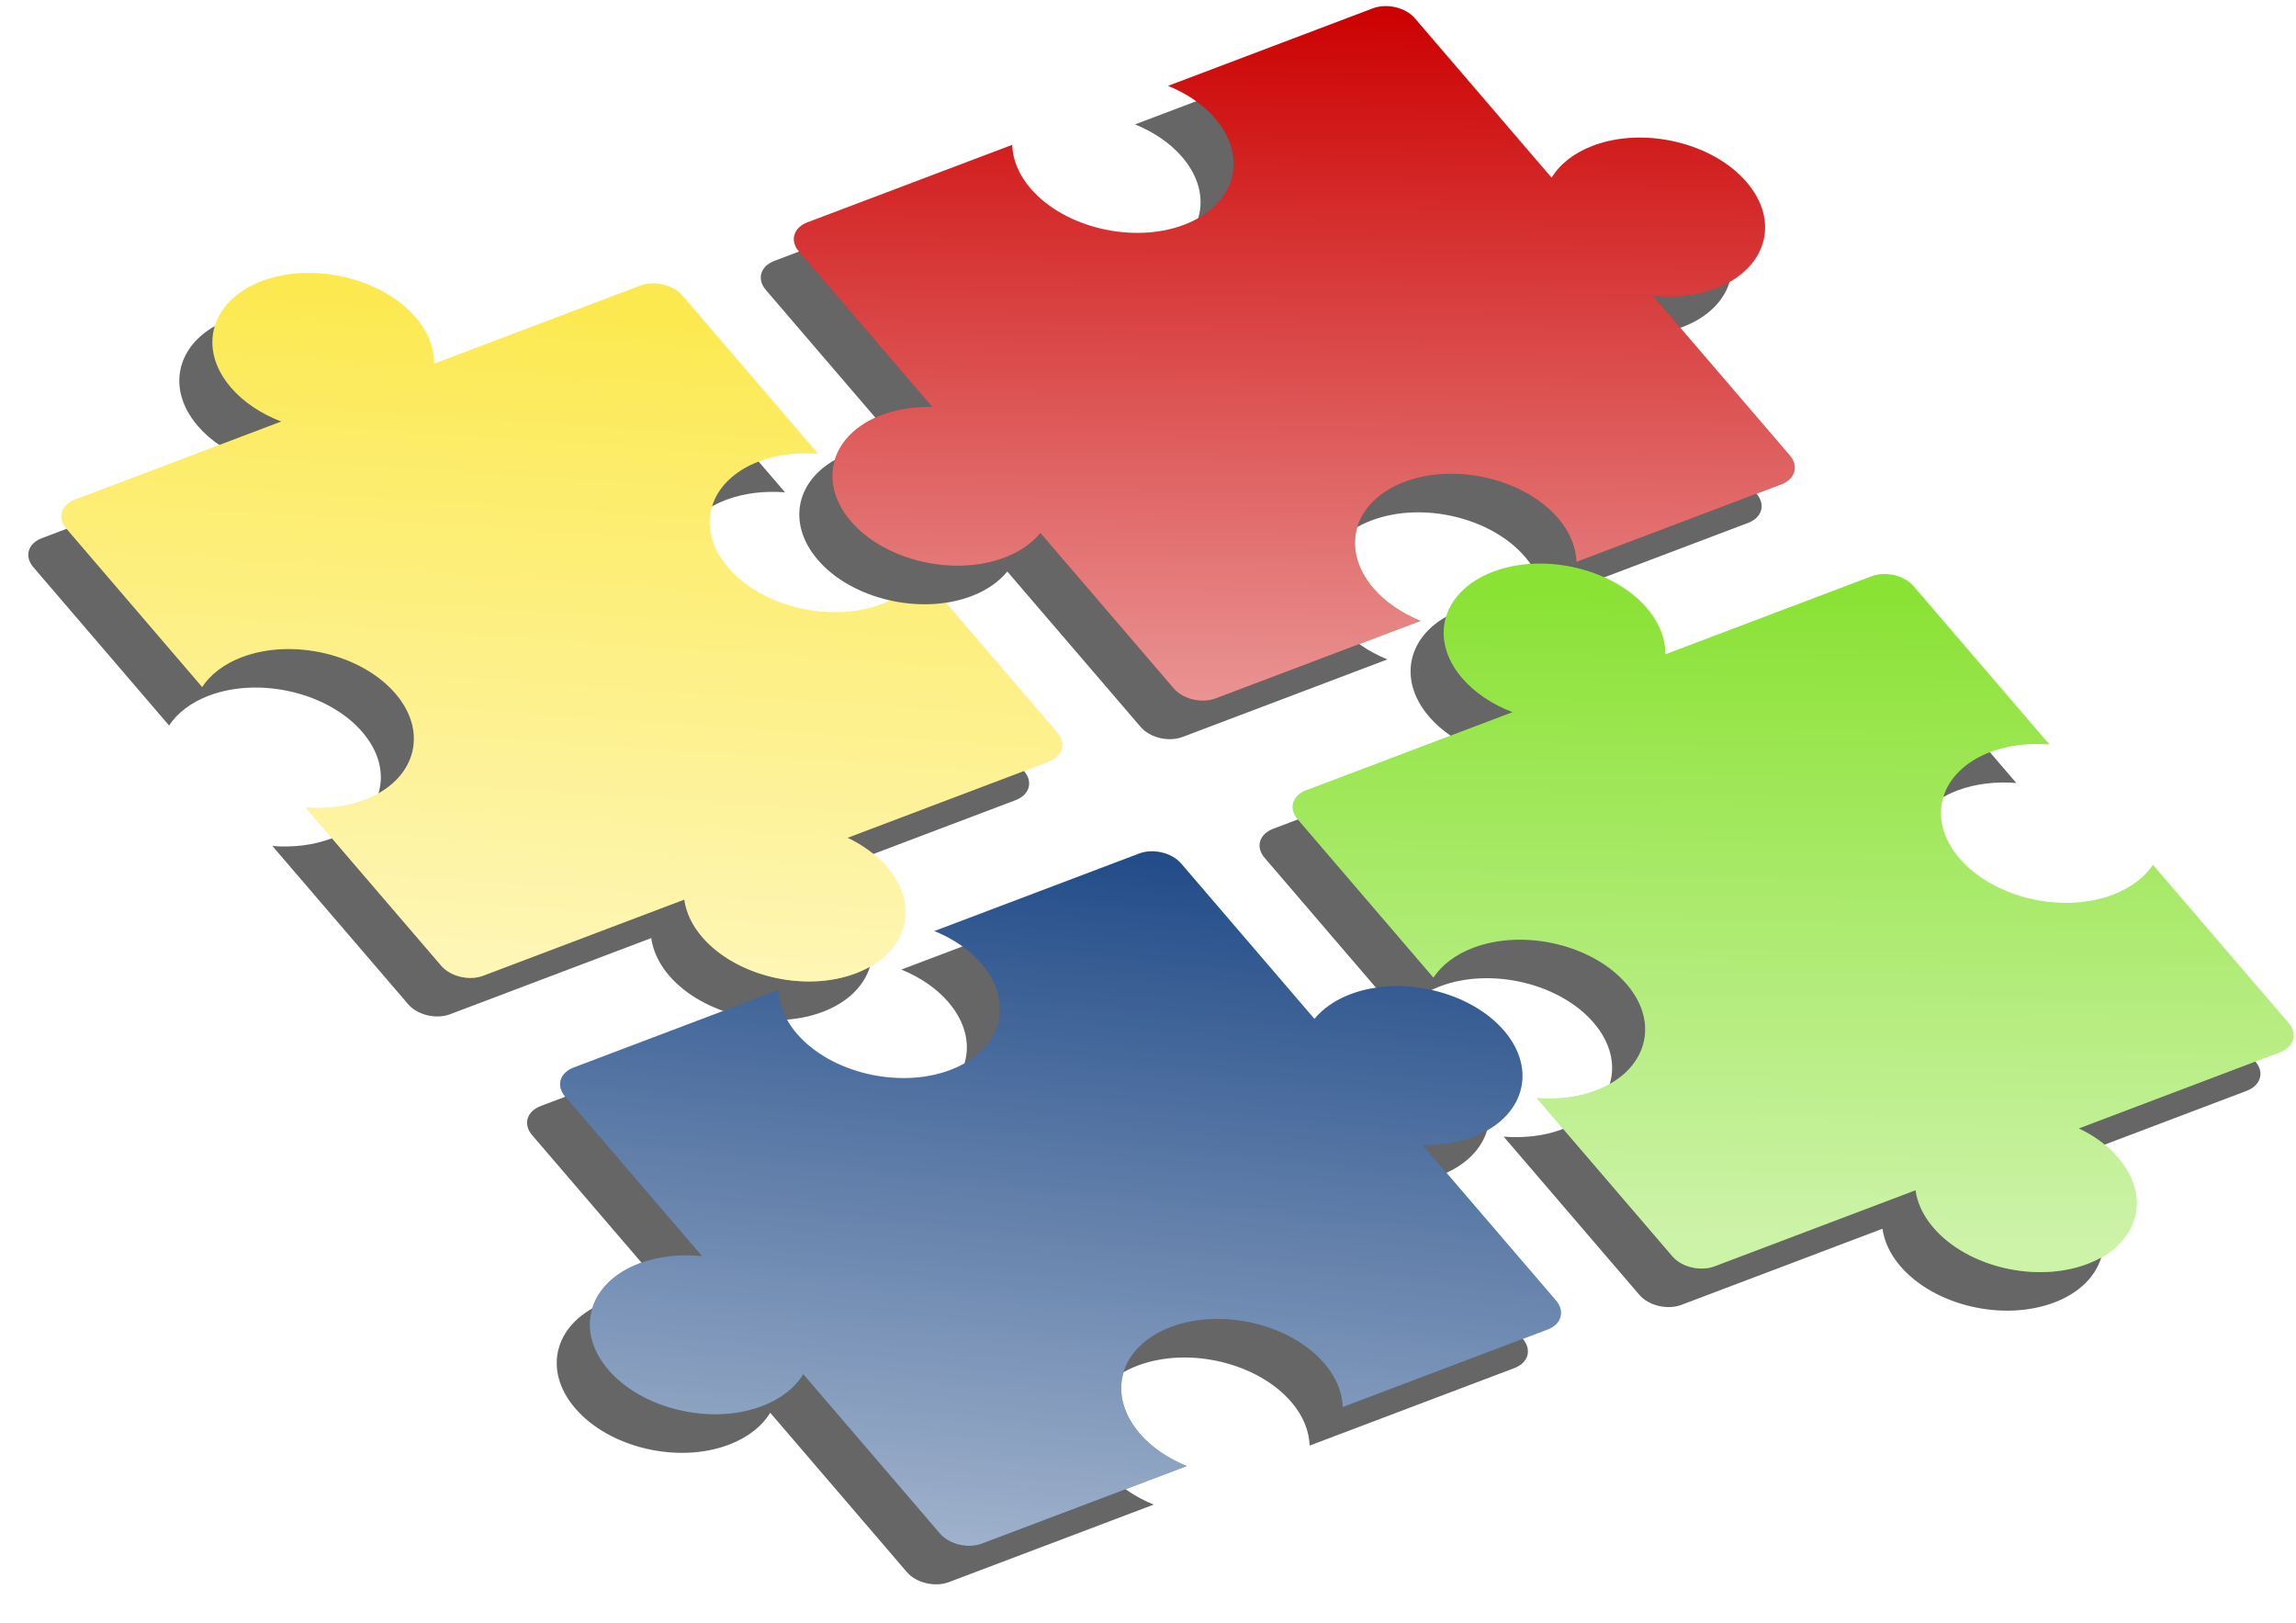
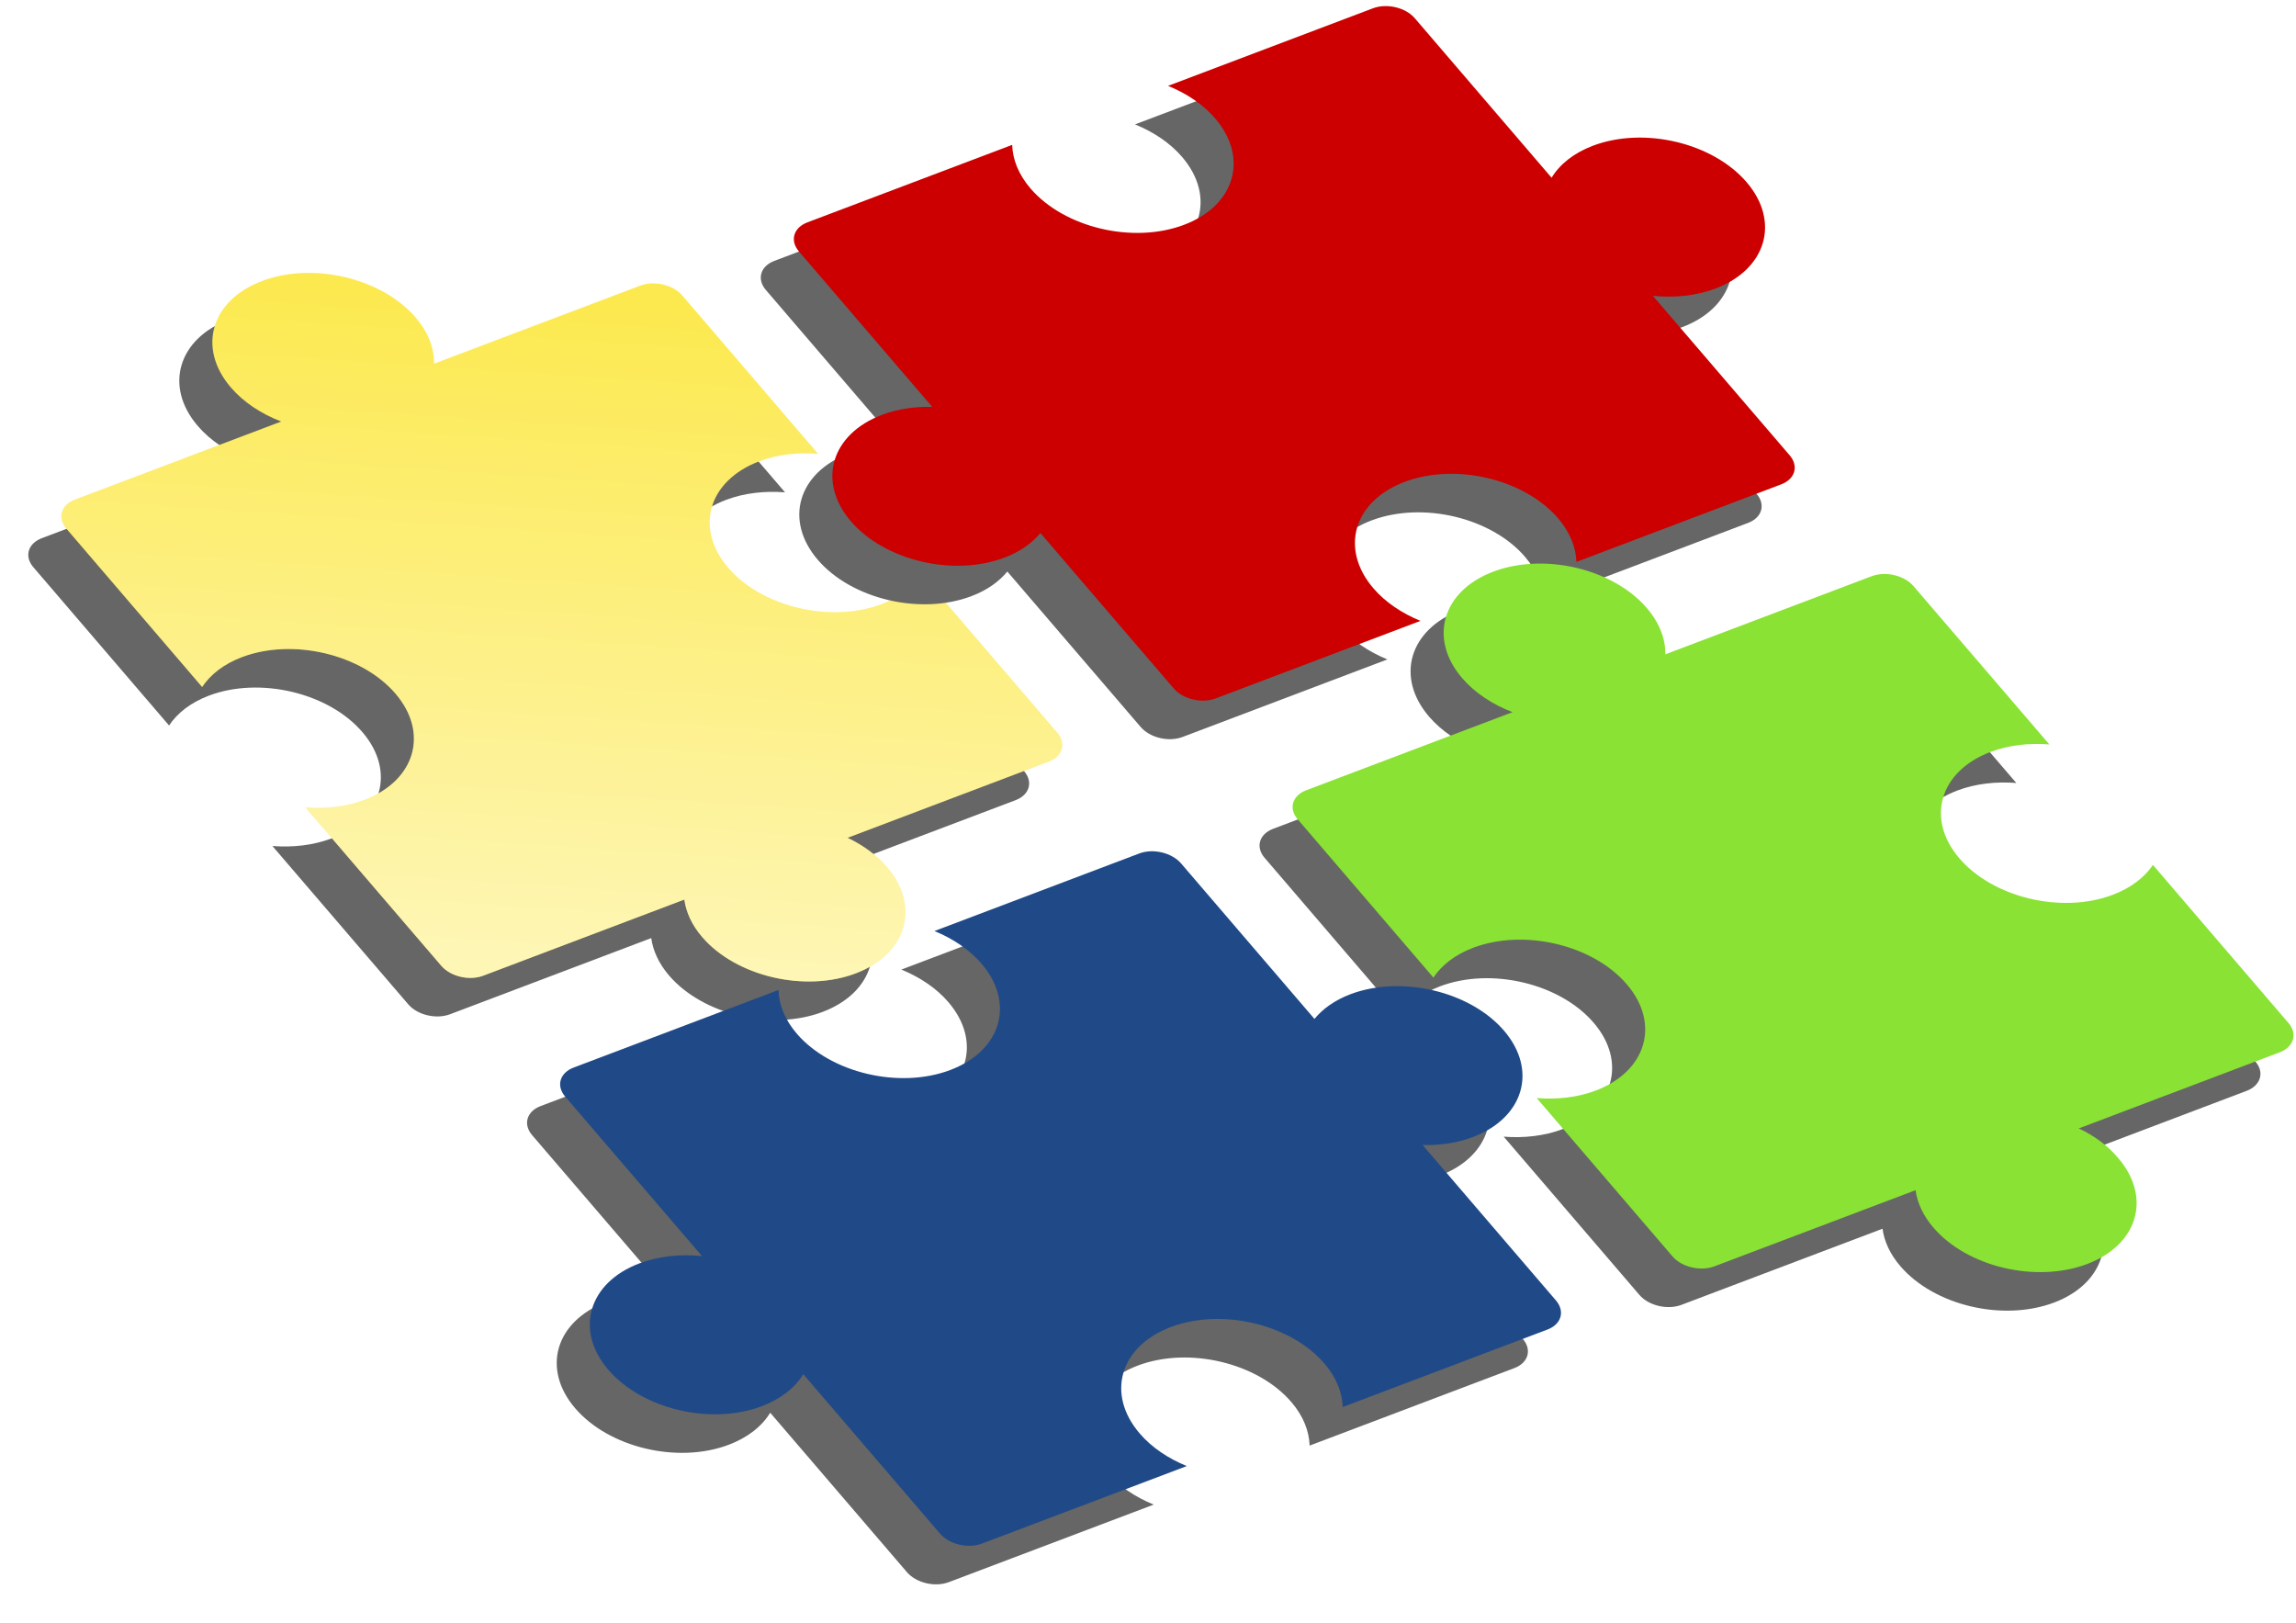
<svg xmlns="http://www.w3.org/2000/svg" xmlns:ns1="http://sodipodi.sourceforge.net/DTD/sodipodi-0.dtd" xmlns:ns2="http://www.inkscape.org/namespaces/inkscape" xmlns:xlink="http://www.w3.org/1999/xlink" id="svg8333" ns1:docname="puzzle3.svg" viewBox="0 0 430 304" ns1:version="0.32" version="1.0" ns2:output_extension="org.inkscape.output.svg.inkscape" ns2:version="0.46" ns1:docbase="/home/ben/Images/SVG">
  <defs id="defs8335">
    <linearGradient id="linearGradient13960">
      <stop id="stop13962" style="stop-color:#ffffff;stop-opacity:.575" offset="0" />
      <stop id="stop13964" style="stop-color:#ffffff;stop-opacity:0" offset="1" />
    </linearGradient>
    <filter id="filter6240" ns2:collect="always">
      <feGaussianBlur id="feGaussianBlur6242" stdDeviation="6.982" ns2:collect="always" />
    </filter>
    <linearGradient id="linearGradient9506" y2="-330.75" xlink:href="#linearGradient13960" gradientUnits="userSpaceOnUse" x2="730.8" y1="-216.46" x1="701.49" ns2:collect="always" />
    <linearGradient id="linearGradient9508" y2="-359.82" xlink:href="#linearGradient13960" gradientUnits="userSpaceOnUse" x2="867.47" y1="-236.44" x1="842.45" ns2:collect="always" />
    <linearGradient id="linearGradient9510" y2="-233.33" xlink:href="#linearGradient13960" gradientUnits="userSpaceOnUse" x2="961.21" y1="-117.61" x1="937.62" ns2:collect="always" />
    <linearGradient id="linearGradient9512" y2="-210.43" xlink:href="#linearGradient13960" gradientUnits="userSpaceOnUse" x2="833.11" y1="-87.054" x1="796.66" ns2:collect="always" />
  </defs>
  <ns1:namedview id="base" bordercolor="#666666" ns2:pageshadow="2" ns2:window-y="54" pagecolor="#ffffff" ns2:window-height="684" ns2:zoom="0.24748738" ns2:window-x="298" showgrid="false" borderopacity="1.0" ns2:current-layer="layer1" ns2:cx="466.63814" ns2:cy="-41.771486" ns2:window-width="910" ns2:pageopacity="0.0" ns2:document-units="px" />
  <g id="layer1" ns2:label="Calque 1" ns2:groupmode="layer" transform="translate(-1252.5 -841.29)">
    <rect id="rect9514" style="color:#000000;fill-rule:evenodd;fill:#ffffff" ns2:export-ydpi="62.790001" ns2:export-filename="/mnt/windows/Users/bpavie/Documents/SVG/jigsaw.png" height="304" width="430" ns2:export-xdpi="62.790001" y="841.29" x="1252.5" />
    <g id="g9472" ns2:export-ydpi="62.790001" ns2:export-xdpi="62.790001" ns2:export-filename="/mnt/windows/Users/bpavie/Documents/SVG/jigsaw.png" transform="matrix(1 -.264 .175 .954 679.09 1419.4)">
      <g id="g9474" transform="matrix(.985 .07 -.21 1 -34.235 -58.024)">
        <path id="path9476" style="filter:url(#filter6240);fill-rule:evenodd;fill:#666666" d="m650.45-343.01c-9.51 1.76-11.84 10.16-5.19 18.74 2.51 3.24 5.95 6.06 9.76 8.2l-38.5 7.12c-2.6 0.48-3.24 2.77-1.42 5.11l26.7 34.48c1.49-2.02 3.93-3.5 7.32-4.13 9.51-1.76 22.63 3.78 29.28 12.37 6.65 8.58 4.32 16.98-5.19 18.74-3.39 0.62-7.23 0.3-11.08-0.73l26.71 34.47c1.81 2.35 5.39 3.86 7.99 3.38l37.53-6.94c0.41 2.4 1.58 5.01 3.61 7.63 6.65 8.58 19.77 14.12 29.28 12.36 9.52-1.76 11.85-10.15 5.2-18.74-2.03-2.62-4.69-4.95-7.64-6.88l37.53-6.94c2.6-0.48 3.24-2.77 1.42-5.12l-26.7-34.47c-1.49 2.02-3.93 3.5-7.31 4.13-9.52 1.76-22.64-3.78-29.29-12.37-6.65-8.58-4.32-16.98 5.19-18.74 3.39-0.62 7.23-0.3 11.08 0.73l-26.7-34.47c-1.82-2.35-5.4-3.86-8-3.38l-38.5 7.12c-0.05-2.84-1.29-6.07-3.79-9.3-6.65-8.59-19.77-14.13-29.29-12.37z" />
        <path id="path9478" style="fill-rule:evenodd;fill:#fce94f" d="m656.45-349.01c-9.51 1.76-11.84 10.16-5.19 18.74 2.51 3.24 5.95 6.06 9.76 8.2l-38.5 7.12c-2.6 0.48-3.24 2.77-1.42 5.11l26.7 34.48c1.49-2.02 3.93-3.5 7.32-4.13 9.51-1.76 22.63 3.78 29.28 12.37 6.65 8.58 4.32 16.98-5.19 18.74-3.39 0.62-7.23 0.3-11.08-0.73l26.71 34.47c1.81 2.35 5.39 3.86 7.99 3.38l37.53-6.94c0.41 2.4 1.58 5.01 3.61 7.63 6.65 8.58 19.77 14.12 29.28 12.36 9.52-1.76 11.85-10.15 5.2-18.74-2.03-2.62-4.69-4.95-7.64-6.88l37.53-6.94c2.6-0.48 3.24-2.77 1.42-5.12l-26.7-34.47c-1.49 2.02-3.93 3.5-7.31 4.13-9.52 1.76-22.64-3.78-29.29-12.37-6.65-8.58-4.32-16.98 5.19-18.74 3.39-0.62 7.23-0.3 11.08 0.73l-26.7-34.47c-1.82-2.35-5.4-3.86-8-3.38l-38.5 7.12c-0.05-2.84-1.29-6.07-3.79-9.3-6.65-8.59-19.77-14.13-29.29-12.37z" />
        <path id="path9480" style="fill-rule:evenodd;fill:url(#linearGradient9506)" d="m656.45-349.01c-9.51 1.76-11.84 10.16-5.19 18.74 2.51 3.24 5.95 6.06 9.76 8.2l-38.5 7.12c-2.6 0.48-3.24 2.77-1.42 5.11l26.7 34.48c1.49-2.02 3.93-3.5 7.32-4.13 9.51-1.76 22.63 3.78 29.28 12.37 6.65 8.58 4.32 16.98-5.19 18.74-3.39 0.62-7.23 0.3-11.08-0.73l26.71 34.47c1.81 2.35 5.39 3.86 7.99 3.38l37.53-6.94c0.41 2.4 1.58 5.01 3.61 7.63 6.65 8.58 19.77 14.12 29.28 12.36 9.52-1.76 11.85-10.15 5.2-18.74-2.03-2.62-4.69-4.95-7.64-6.88l37.53-6.94c2.6-0.48 3.24-2.77 1.42-5.12l-26.7-34.47c-1.49 2.02-3.93 3.5-7.31 4.13-9.52 1.76-22.64-3.78-29.29-12.37-6.65-8.58-4.32-16.98 5.19-18.74 3.39-0.62 7.23-0.3 11.08 0.73l-26.7-34.47c-1.82-2.35-5.4-3.86-8-3.38l-38.5 7.12c-0.05-2.84-1.29-6.07-3.79-9.3-6.65-8.59-19.77-14.13-29.29-12.37z" />
      </g>
      <g id="g9482" transform="matrix(.985 .07 -.21 1 -34.235 -58.024)">
        <path id="path9484" style="filter:url(#filter6240);fill-rule:evenodd;fill:#666666" d="m930.5-307.73c-6.65-8.59-19.77-14.13-29.28-12.37-3.59 0.66-6.17 2.28-7.62 4.48l-26.9-34.73c-1.82-2.35-5.39-3.86-7.99-3.38l-38.22 7.07c3.56 2.09 6.76 4.74 9.12 7.79 6.65 8.59 4.33 16.99-5.19 18.74-9.51 1.76-22.63-3.78-29.28-12.36-2.37-3.06-3.56-6.08-3.74-8.79l-38.21 7.06c-2.6 0.48-3.23 2.77-1.42 5.11l26.23 33.87c-3.29-0.71-6.54-0.87-9.45-0.33-9.52 1.76-11.84 10.15-5.19 18.74 6.65 8.58 19.77 14.12 29.28 12.36 2.91-0.53 5.13-1.71 6.64-3.3l26.23 33.86c1.82 2.35 5.39 3.86 7.99 3.38l38.21-7.07c-3.55-2.09-6.75-4.74-9.11-7.79-6.65-8.59-4.33-16.98 5.19-18.74 9.51-1.76 22.63 3.78 29.28 12.36 2.37 3.06 3.56 6.08 3.74 8.8l38.21-7.07c2.6-0.48 3.23-2.77 1.42-5.11l-26.91-34.74c4.07 1.18 8.19 1.56 11.78 0.9 9.52-1.76 11.84-10.16 5.19-18.74z" />
        <path id="path9486" style="fill-rule:evenodd;fill:#cc0000" d="m936.5-313.73c-6.65-8.59-19.77-14.13-29.28-12.37-3.59 0.66-6.17 2.28-7.62 4.48l-26.9-34.73c-1.82-2.35-5.39-3.86-7.99-3.38l-38.22 7.07c3.56 2.09 6.76 4.74 9.12 7.79 6.65 8.59 4.33 16.99-5.19 18.74-9.51 1.76-22.63-3.78-29.28-12.36-2.37-3.06-3.56-6.08-3.74-8.79l-38.21 7.06c-2.6 0.48-3.23 2.77-1.42 5.11l26.23 33.87c-3.29-0.71-6.54-0.87-9.45-0.33-9.52 1.76-11.84 10.15-5.19 18.74 6.65 8.58 19.77 14.12 29.28 12.36 2.91-0.53 5.13-1.71 6.64-3.3l26.23 33.86c1.82 2.35 5.39 3.86 7.99 3.38l38.21-7.07c-3.55-2.09-6.75-4.74-9.11-7.79-6.65-8.59-4.33-16.98 5.19-18.74 9.51-1.76 22.63 3.78 29.28 12.36 2.37 3.06 3.56 6.08 3.74 8.8l38.21-7.07c2.6-0.48 3.23-2.77 1.42-5.11l-26.91-34.74c4.07 1.18 8.19 1.56 11.78 0.9 9.52-1.76 11.84-10.16 5.19-18.74z" />
-         <path id="path9488" style="fill-rule:evenodd;fill:url(#linearGradient9508)" d="m936.5-313.73c-6.65-8.59-19.77-14.13-29.28-12.37-3.59 0.66-6.17 2.28-7.62 4.48l-26.9-34.73c-1.82-2.35-5.39-3.86-7.99-3.38l-38.22 7.07c3.56 2.09 6.76 4.74 9.12 7.79 6.65 8.59 4.33 16.99-5.19 18.74-9.51 1.76-22.63-3.78-29.28-12.36-2.37-3.06-3.56-6.08-3.74-8.79l-38.21 7.06c-2.6 0.48-3.23 2.77-1.42 5.11l26.23 33.87c-3.29-0.71-6.54-0.87-9.45-0.33-9.52 1.76-11.84 10.15-5.19 18.74 6.65 8.58 19.77 14.12 29.28 12.36 2.91-0.53 5.13-1.71 6.64-3.3l26.23 33.86c1.82 2.35 5.39 3.86 7.99 3.38l38.21-7.07c-3.55-2.09-6.75-4.74-9.11-7.79-6.65-8.59-4.33-16.98 5.19-18.74 9.51-1.76 22.63 3.78 29.28 12.36 2.37 3.06 3.56 6.08 3.74 8.8l38.21-7.07c2.6-0.48 3.23-2.77 1.42-5.11l-26.91-34.74c4.07 1.18 8.19 1.56 11.78 0.9 9.52-1.76 11.84-10.16 5.19-18.74z" />
      </g>
      <g id="g9490" transform="matrix(.985 .07 -.21 1 -34.235 -58.024)">
        <path id="path9492" style="filter:url(#filter6240);fill-rule:evenodd;fill:#666666" d="m885.15-244.16c9.52-1.75 22.64 3.79 29.29 12.37 2.5 3.24 3.74 6.46 3.79 9.3l38.5-7.12c2.6-0.48 6.18 1.03 7.99 3.38l26.71 34.47c-3.85-1.03-7.69-1.35-11.08-0.73-9.51 1.76-11.84 10.16-5.19 18.74 6.65 8.59 19.77 14.13 29.24 12.37 3.4-0.63 5.9-2.11 7.4-4.13l26.7 34.48c1.8 2.34 1.1 4.63-1.5 5.11l-37.49 6.94c2.99 1.93 5.59 4.26 7.59 6.89 6.7 8.58 4.4 16.977-5.1 18.736-9.56 1.759-22.68-3.781-29.33-12.366-2.03-2.62-3.21-5.23-3.61-7.63l-37.53 6.94c-2.6 0.48-6.18-1.03-8-3.38l-26.7-34.47c3.85 1.03 7.69 1.35 11.08 0.73 9.51-1.76 11.84-10.16 5.19-18.74-6.65-8.59-19.77-14.13-29.29-12.37-3.38 0.63-5.82 2.11-7.31 4.13l-26.7-34.48c-1.82-2.34-1.18-4.63 1.42-5.11l38.5-7.12c-3.81-2.14-7.25-4.96-9.76-8.2-6.65-8.58-4.32-16.98 5.19-18.74z" />
        <path id="path9494" style="fill-rule:evenodd;fill:#8ae234" d="m891.15-250.16c9.52-1.75 22.64 3.79 29.29 12.37 2.5 3.24 3.74 6.46 3.79 9.3l38.5-7.12c2.6-0.48 6.18 1.03 7.99 3.38l26.71 34.47c-3.85-1.03-7.69-1.35-11.08-0.73-9.51 1.76-11.84 10.16-5.19 18.74 6.65 8.59 19.74 14.13 29.24 12.37 3.4-0.63 5.9-2.11 7.4-4.13l26.7 34.48c1.8 2.34 1.1 4.63-1.5 5.11l-37.5 6.94c3 1.93 5.6 4.26 7.6 6.89 6.7 8.58 4.4 16.98-5.1 18.736-9.56 1.759-22.68-3.776-29.33-12.366-2.03-2.62-3.21-5.23-3.61-7.63l-37.53 6.94c-2.6 0.48-6.18-1.03-8-3.38l-26.7-34.47c3.85 1.03 7.69 1.35 11.08 0.73 9.51-1.76 11.84-10.16 5.19-18.74-6.65-8.59-19.77-14.13-29.29-12.37-3.38 0.63-5.82 2.11-7.31 4.13l-26.7-34.48c-1.82-2.34-1.18-4.63 1.42-5.11l38.5-7.12c-3.81-2.14-7.25-4.96-9.76-8.2-6.65-8.58-4.32-16.98 5.19-18.74z" />
-         <path id="path9496" style="fill-rule:evenodd;fill:url(#linearGradient9510)" d="m891.15-250.16c9.52-1.75 22.64 3.79 29.29 12.37 2.5 3.24 3.74 6.46 3.79 9.3l38.5-7.12c2.6-0.48 6.18 1.03 7.99 3.38l26.71 34.47c-3.85-1.03-7.69-1.35-11.08-0.73-9.51 1.76-11.84 10.16-5.19 18.74 6.65 8.59 19.74 14.13 29.24 12.37 3.4-0.63 5.9-2.11 7.4-4.13l26.7 34.48c1.8 2.34 1.1 4.63-1.5 5.11l-37.5 6.94c3 1.93 5.6 4.26 7.6 6.89 6.7 8.58 4.4 16.98-5.1 18.736-9.56 1.759-22.68-3.776-29.33-12.366-2.03-2.62-3.21-5.23-3.61-7.63l-37.53 6.94c-2.6 0.48-6.18-1.03-8-3.38l-26.7-34.47c3.85 1.03 7.69 1.35 11.08 0.73 9.51-1.76 11.84-10.16 5.19-18.74-6.65-8.59-19.77-14.13-29.29-12.37-3.38 0.63-5.82 2.11-7.31 4.13l-26.7-34.48c-1.82-2.34-1.18-4.63 1.42-5.11l38.5-7.12c-3.81-2.14-7.25-4.96-9.76-8.2-6.65-8.58-4.32-16.98 5.19-18.74z" />
      </g>
      <g id="g9498" transform="matrix(.985 .07 -.21 1 -34.235 -58.024)">
        <path id="path9500" style="filter:url(#filter6240);fill-rule:evenodd;fill:#666666" d="m723.06-127.14c-6.65-8.58-4.33-16.98 5.19-18.74 3.59-0.66 7.71-0.28 11.78 0.9l-26.91-34.74c-1.81-2.34-1.18-4.63 1.42-5.11l38.21-7.07c0.18 2.72 1.37 5.74 3.74 8.8 6.65 8.58 19.77 14.12 29.28 12.36 9.52-1.76 11.84-10.15 5.19-18.74-2.36-3.05-5.56-5.7-9.11-7.79l38.21-7.07c2.6-0.48 6.17 1.03 7.99 3.38l26.23 33.86c1.51-1.59 3.73-2.77 6.64-3.31 9.51-1.75 22.63 3.79 29.28 12.37 6.65 8.59 4.33 16.98-5.19 18.74-2.91 0.54-6.16 0.38-9.45-0.33l26.23 33.86c1.81 2.35 1.18 4.64-1.42 5.12l-38.21 7.064c-0.18-2.718-1.37-5.737-3.74-8.794-6.65-8.58-19.77-14.12-29.28-12.37-9.52 1.76-11.84 10.16-5.19 18.745 2.36 3.057 5.56 5.704 9.12 7.797l-38.22 7.065c-2.6 0.48-6.17-1.03-7.99-3.375l-26.9-34.732c-1.45 2.2-4.03 3.82-7.62 4.48-9.51 1.76-22.63-3.78-29.28-12.37z" />
        <path id="path9502" style="fill-rule:evenodd;fill:#204a87" d="m729.06-133.14c-6.65-8.58-4.33-16.98 5.19-18.74 3.59-0.66 7.71-0.28 11.78 0.9l-26.91-34.74c-1.81-2.34-1.18-4.63 1.42-5.11l38.21-7.07c0.18 2.72 1.37 5.74 3.74 8.8 6.65 8.58 19.77 14.12 29.28 12.36 9.52-1.76 11.84-10.15 5.19-18.74-2.36-3.05-5.56-5.7-9.11-7.79l38.21-7.07c2.6-0.48 6.17 1.03 7.99 3.38l26.23 33.86c1.51-1.59 3.73-2.77 6.64-3.31 9.51-1.75 22.63 3.79 29.28 12.37 6.65 8.59 4.33 16.98-5.19 18.74-2.91 0.54-6.16 0.38-9.45-0.33l26.23 33.86c1.81 2.35 1.18 4.64-1.42 5.12l-38.21 7.064c-0.18-2.714-1.37-5.734-3.74-8.794-6.65-8.58-19.77-14.12-29.28-12.37-9.52 1.76-11.84 10.16-5.19 18.74 2.36 3.062 5.56 5.709 9.12 7.802l-38.22 7.065c-2.6 0.48-6.17-1.03-7.99-3.375l-26.9-34.732c-1.45 2.2-4.03 3.82-7.62 4.48-9.51 1.76-22.63-3.78-29.28-12.37z" />
-         <path id="path9504" style="fill-rule:evenodd;fill:url(#linearGradient9512)" d="m729.06-133.14c-6.65-8.58-4.33-16.98 5.19-18.74 3.59-0.66 7.71-0.28 11.78 0.9l-26.91-34.74c-1.81-2.34-1.18-4.63 1.42-5.11l38.21-7.07c0.18 2.72 1.37 5.74 3.74 8.8 6.65 8.58 19.77 14.12 29.28 12.36 9.52-1.76 11.84-10.15 5.19-18.74-2.36-3.05-5.56-5.7-9.11-7.79l38.21-7.07c2.6-0.48 6.17 1.03 7.99 3.38l26.23 33.86c1.51-1.59 3.73-2.77 6.64-3.31 9.51-1.75 22.63 3.79 29.28 12.37 6.65 8.59 4.33 16.98-5.19 18.74-2.91 0.54-6.16 0.38-9.45-0.33l26.23 33.86c1.81 2.35 1.18 4.64-1.42 5.12l-38.21 7.064c-0.18-2.714-1.37-5.734-3.74-8.794-6.65-8.58-19.77-14.12-29.28-12.37-9.52 1.76-11.84 10.16-5.19 18.74 2.36 3.062 5.56 5.709 9.12 7.802l-38.22 7.065c-2.6 0.48-6.17-1.03-7.99-3.375l-26.9-34.732c-1.45 2.2-4.03 3.82-7.62 4.48-9.51 1.76-22.63-3.78-29.28-12.37z" />
      </g>
    </g>
  </g>
</svg>